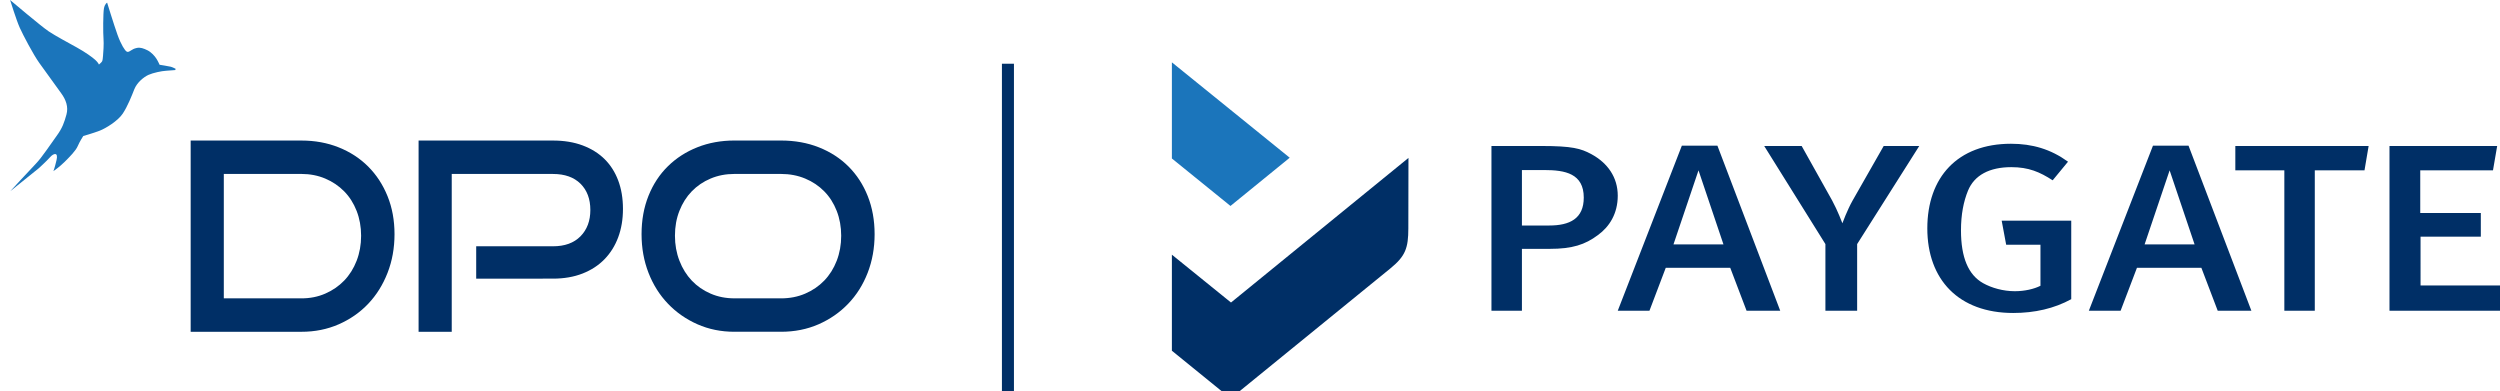
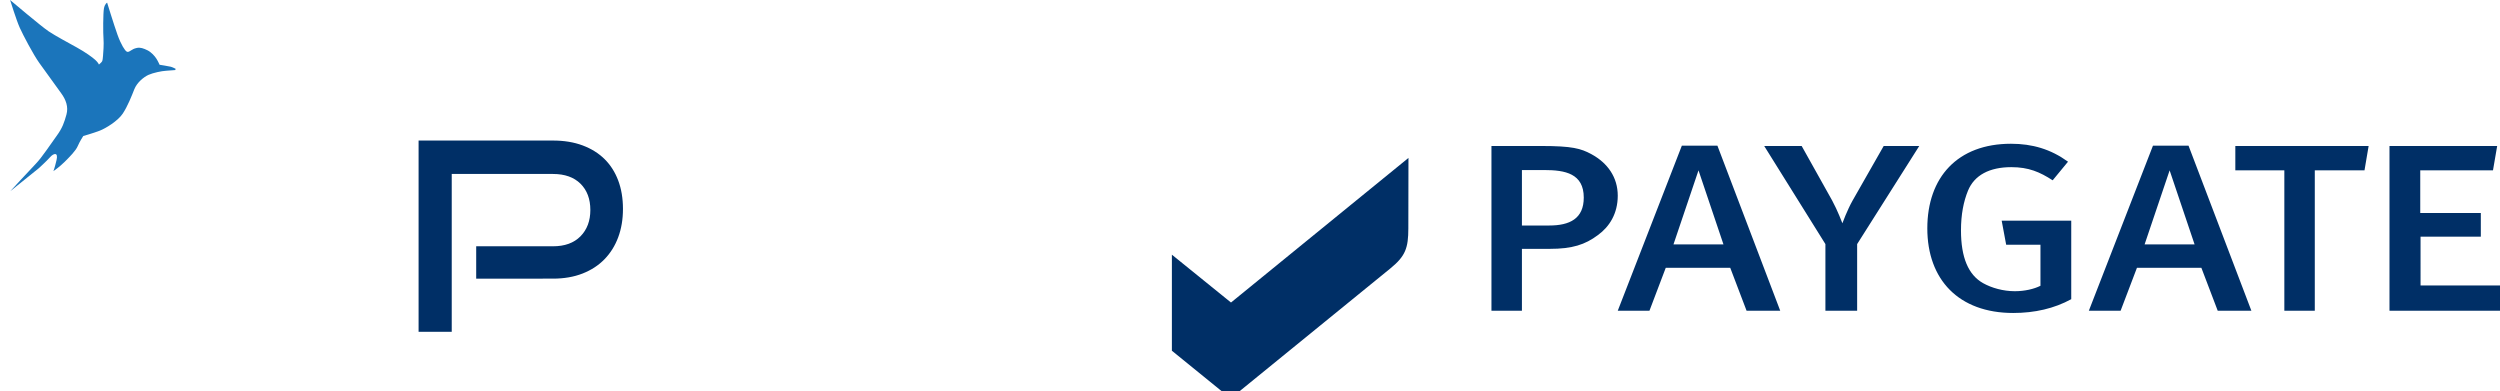
<svg xmlns="http://www.w3.org/2000/svg" version="1.1" id="Layer_1" x="0px" y="0px" width="173.631px" height="27.158px" viewBox="-68.167 -1.685 173.631 27.158" enable-background="new -68.167 -1.685 173.631 27.158" xml:space="preserve">
  <title id="pi-visa">Visa</title>
  <g>
    <path fill="#1B75BB" d="M-55.963,3.098c0,0-0.217-0.118-0.351-0.15c-0.134-0.035-0.77-0.135-0.77-0.135s-0.1-0.234-0.217-0.417   c-0.117-0.185-0.352-0.452-0.619-0.586c-0.268-0.133-0.501-0.217-0.736-0.167c-0.233,0.051-0.283,0.101-0.4,0.167   c-0.116,0.067-0.2,0.151-0.317,0.084s-0.384-0.468-0.636-1.171c-0.25-0.701-0.718-2.223-0.718-2.223s-0.151,0.067-0.219,0.385   c-0.065,0.317-0.065,1.772-0.032,2.124c0.032,0.35-0.018,1.019-0.033,1.17c-0.019,0.149-0.019,0.316-0.067,0.4   c-0.051,0.084-0.218,0.218-0.218,0.218s-0.049-0.134-0.25-0.318c-0.2-0.184-0.686-0.535-1.287-0.868   c-0.603-0.336-1.455-0.787-1.957-1.121s-2.675-2.174-2.675-2.174s0.436,1.405,0.669,1.922c0.234,0.519,0.938,1.857,1.354,2.442   c0.418,0.585,1.187,1.655,1.521,2.106c0.333,0.452,0.518,0.953,0.368,1.488c-0.151,0.535-0.269,0.919-0.687,1.487   c-0.417,0.569-1.003,1.473-1.437,1.924c-0.436,0.451-1.773,1.907-1.773,1.907l1.973-1.59c0,0,0.535-0.485,0.786-0.768   c0.251-0.286,0.586-0.368,0.451,0.199c-0.134,0.569-0.218,0.769-0.218,0.769s0.437-0.3,0.787-0.652   c0.35-0.35,0.768-0.768,0.902-1.087c0.134-0.317,0.385-0.702,0.385-0.702s0.702-0.2,1.135-0.367   c0.437-0.168,1.272-0.685,1.607-1.188c0.334-0.501,0.618-1.219,0.802-1.688c0.183-0.467,0.651-0.852,0.985-1.003   c0.335-0.15,0.921-0.267,1.204-0.284c0.284-0.017,0.652-0.05,0.652-0.05L-55.963,3.098z" />
-     <path fill="#002F66" d="M-54.925,21.357V8.076h7.691c0.938,0,1.802,0.158,2.594,0.475s1.474,0.761,2.047,1.334   c0.571,0.572,1.019,1.257,1.342,2.055c0.323,0.798,0.484,1.679,0.484,2.64c0,0.963-0.161,1.857-0.484,2.686   c-0.323,0.829-0.771,1.544-1.342,2.146c-0.573,0.604-1.255,1.078-2.047,1.426c-0.792,0.347-1.656,0.52-2.594,0.52H-54.925z    M-47.233,19.037c0.596,0,1.146-0.108,1.652-0.328c0.506-0.219,0.944-0.521,1.316-0.904c0.371-0.385,0.66-0.844,0.867-1.379   c0.207-0.536,0.311-1.115,0.311-1.736s-0.104-1.195-0.311-1.727c-0.207-0.53-0.496-0.984-0.867-1.361   c-0.372-0.377-0.811-0.673-1.316-0.886c-0.506-0.213-1.057-0.32-1.652-0.32h-5.39v8.641H-47.233z" />
    <path fill="#002F66" d="M-35.094,17.668V15.42h5.334c0.815,0,1.452-0.23,1.909-0.693c0.456-0.463,0.685-1.072,0.685-1.827   c0-0.767-0.229-1.376-0.685-1.827c-0.457-0.45-1.094-0.676-1.909-0.676h-7.033v10.961h-2.302V8.076h9.335   c0.768,0,1.452,0.113,2.056,0.338c0.603,0.226,1.111,0.542,1.525,0.95c0.413,0.408,0.73,0.905,0.949,1.489   c0.22,0.585,0.329,1.242,0.329,1.973c0,0.719-0.109,1.373-0.329,1.965c-0.219,0.59-0.536,1.099-0.949,1.524   c-0.414,0.427-0.923,0.759-1.525,0.996c-0.604,0.237-1.288,0.356-2.056,0.356H-35.094z" />
-     <path fill="#002F66" d="M-17.162,21.357c-0.925,0-1.78-0.173-2.565-0.52c-0.785-0.348-1.469-0.822-2.046-1.426   c-0.579-0.603-1.03-1.317-1.353-2.146c-0.322-0.828-0.483-1.723-0.483-2.686c0-0.975,0.161-1.863,0.483-2.668   c0.322-0.802,0.773-1.488,1.353-2.055c0.577-0.566,1.261-1.005,2.046-1.315c0.785-0.311,1.641-0.466,2.565-0.466h3.234   c0.962,0,1.842,0.158,2.64,0.475c0.799,0.317,1.483,0.761,2.056,1.334c0.572,0.572,1.017,1.257,1.334,2.055   c0.316,0.798,0.475,1.679,0.475,2.64c0,0.963-0.162,1.857-0.483,2.686c-0.323,0.829-0.774,1.544-1.353,2.146   c-0.579,0.604-1.264,1.078-2.056,1.426c-0.792,0.347-1.662,0.52-2.612,0.52H-17.162z M-13.928,19.037   c0.609,0,1.169-0.108,1.681-0.328c0.512-0.219,0.953-0.521,1.324-0.904c0.372-0.385,0.661-0.844,0.868-1.379   c0.207-0.536,0.311-1.115,0.311-1.736s-0.104-1.195-0.311-1.727c-0.207-0.53-0.496-0.984-0.868-1.361   c-0.371-0.377-0.813-0.673-1.324-0.886c-0.512-0.213-1.071-0.32-1.681-0.32h-3.234c-0.596,0-1.147,0.107-1.652,0.32   c-0.506,0.213-0.941,0.509-1.307,0.886s-0.651,0.828-0.857,1.353c-0.208,0.522-0.312,1.102-0.312,1.734   c0,0.621,0.104,1.2,0.312,1.736c0.206,0.535,0.492,0.994,0.857,1.379c0.365,0.384,0.801,0.686,1.307,0.904   c0.505,0.22,1.057,0.328,1.652,0.328H-13.928z" />
    <path fill="#002F66" d="M48.642,8.431l-4.452,11.466h2.201l1.133-2.983h4.478l1.135,2.983h2.337L51.111,8.431H48.642z    M48.06,15.289l1.738-5.143l1.734,5.143H48.06z M60.503,12.238c-0.379,0.67-0.712,1.583-0.712,1.583s-0.334-0.89-0.712-1.583   l-2.116-3.784h-2.602l4.251,6.813v4.631h2.204v-4.631l4.314-6.813h-2.47L60.503,12.238z M42.343,9.013   c-0.716-0.383-1.316-0.559-3.454-0.559h-3.471v11.443h2.116v-4.299h1.936c1.557,0,2.448-0.288,3.34-0.955   c0.801-0.579,1.38-1.491,1.38-2.738C44.189,10.636,43.497,9.636,42.343,9.013 M39.425,13.977h-1.891v-3.852h1.555   c1.449,0,2.74,0.244,2.74,1.914C41.829,13.507,40.849,13.977,39.425,13.977 M87.083,10.146h3.403v9.751h2.115v-9.751h3.452   l0.287-1.692h-9.258V10.146z M71.166,15.311h2.382v2.852c-0.444,0.224-1.092,0.377-1.781,0.377c-0.801,0-1.603-0.224-2.203-0.559   c-1.024-0.576-1.536-1.775-1.536-3.669c0-1.093,0.178-2.005,0.49-2.762c0.443-1.07,1.492-1.626,3.005-1.626   c1.203,0,1.979,0.335,2.873,0.914l1.066-1.293C74.263,8.677,72.99,8.299,71.5,8.299c-3.715,0-5.81,2.337-5.81,5.875   c0,3.563,2.182,5.878,5.966,5.878c1.491,0,2.85-0.311,4.03-0.958v-5.454h-4.831L71.166,15.311z M99.946,14.754h4.186v-1.646h-4.207   v-2.961h5.051l0.291-1.692h-7.479v11.443h7.677v-1.759h-5.519V14.754z M81.362,8.431l-4.454,11.466h2.206l1.135-2.983h4.474   l1.136,2.983h2.338L83.831,8.431H81.362z M80.781,15.289l1.738-5.143l1.733,5.143H80.781z" />
    <path fill="#002F66" d="M25.559,12.619l-4.113,3.352l-4.111,3.35h-0.013l-4.099-3.318v6.671l3.353,2.724l0.096,0.077   c0.35,0.282,0.918,0.282,1.268-0.003l10.465-8.521c1.047-0.854,1.238-1.422,1.24-2.77l0.009-4.898L25.559,12.619z" />
-     <polygon fill="#1B75BB" points="17.267,5.918 13.223,2.645 13.223,9.322 17.292,12.619 21.406,9.269  " />
-     <rect x="1.419" y="2.741" fill="#002F66" width="0.835" height="22.943" />
  </g>
</svg>